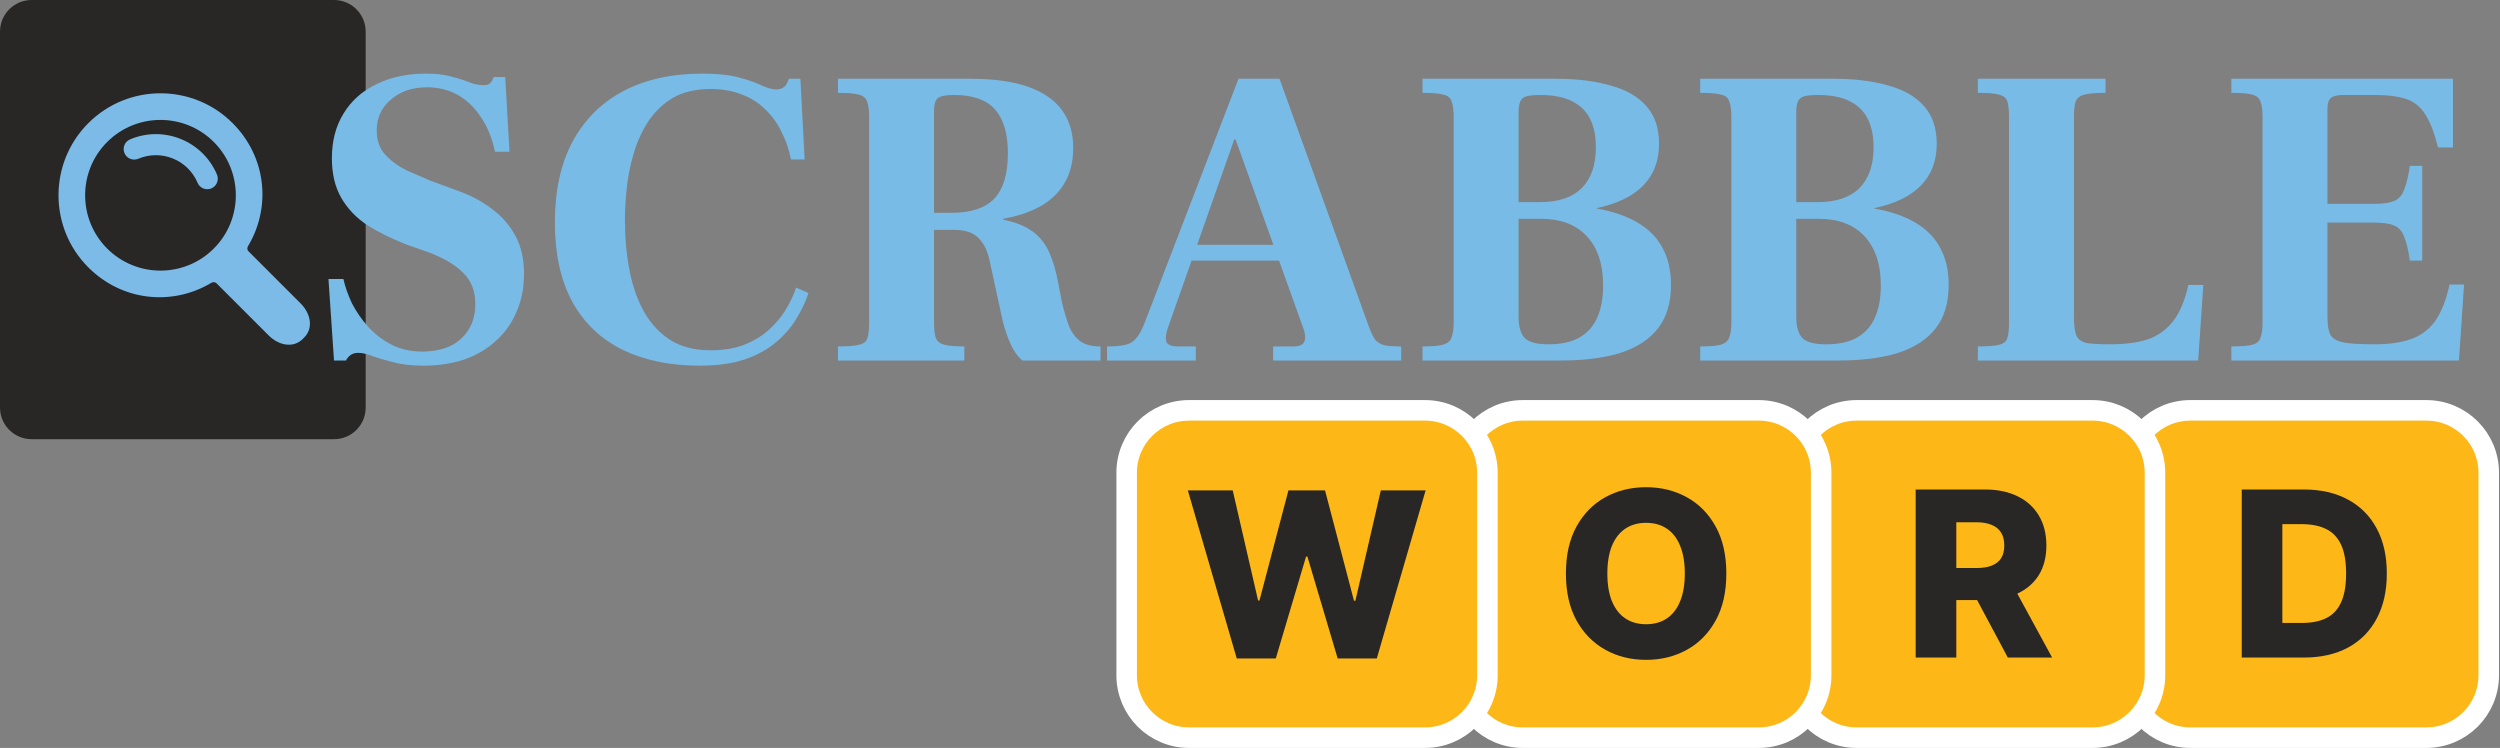
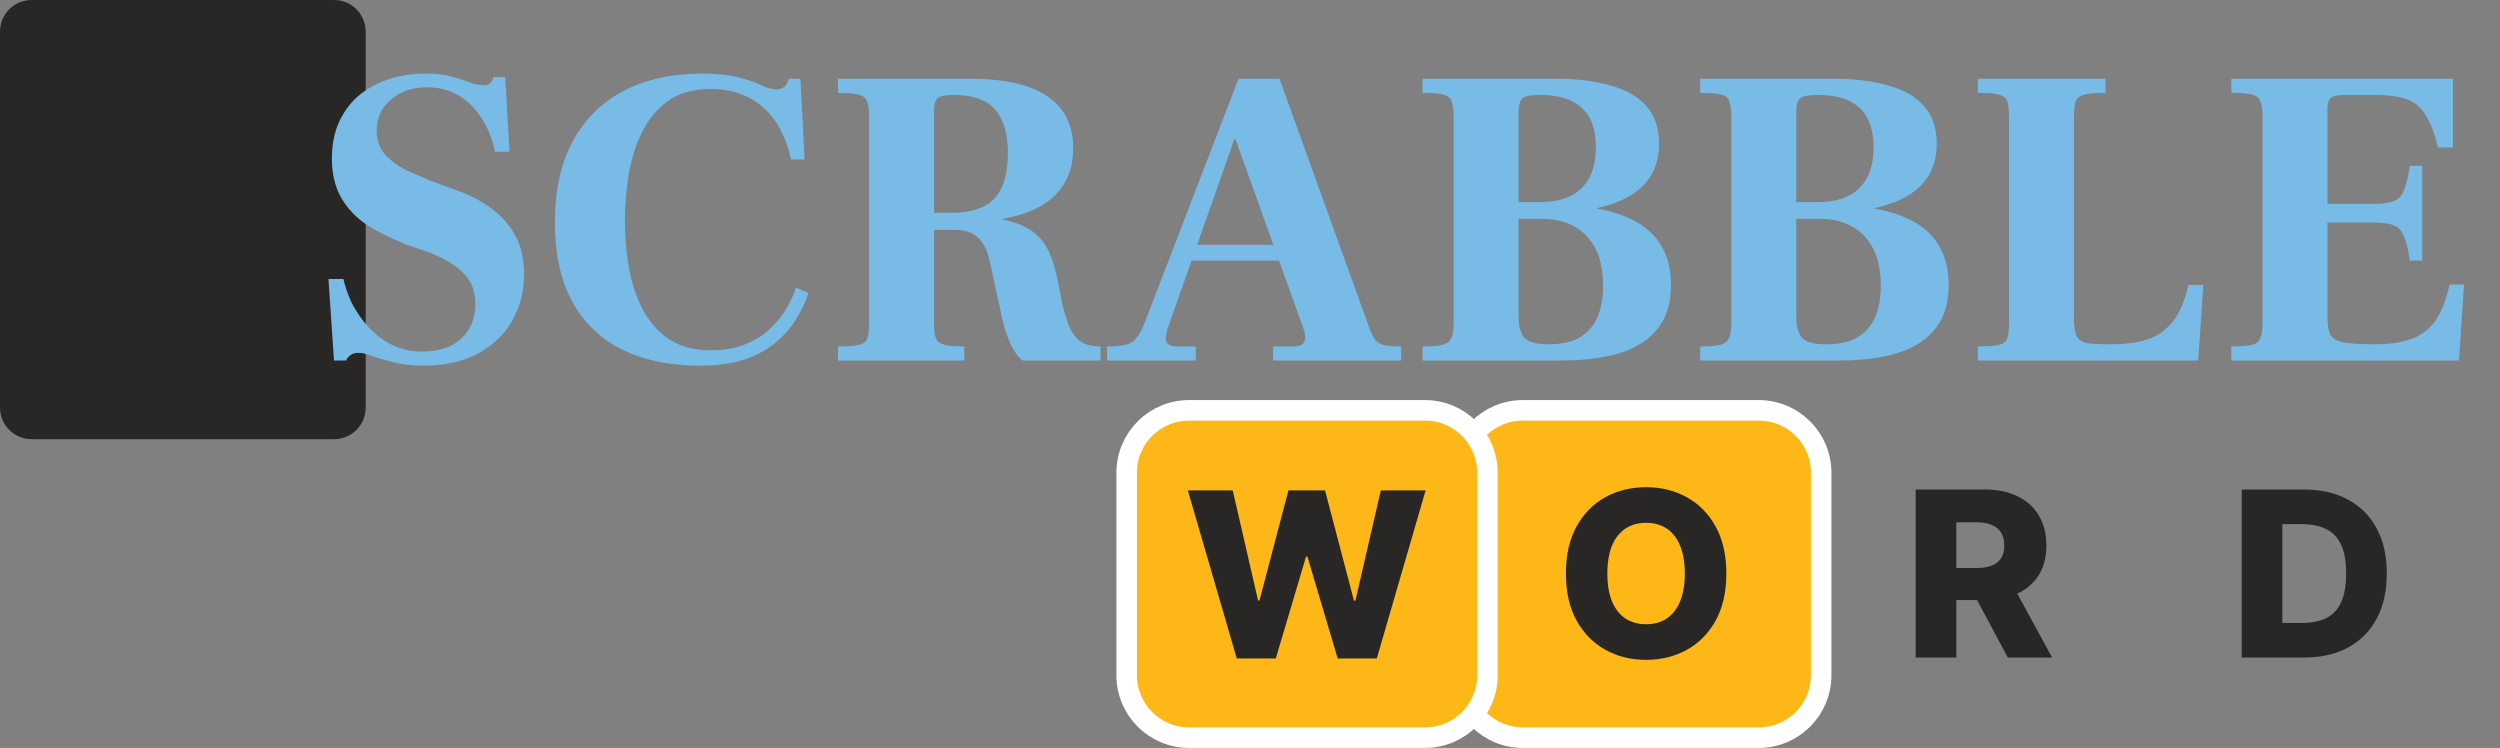
<svg xmlns="http://www.w3.org/2000/svg" width="1581" height="473" viewBox="0 0 1581 473" fill="none">
  <rect x="0" y="0" width="1581" height="473" fill="#808080" stroke="none" />
  <path d="M211.25 0H20C8.954 0 0 8.954 0 20V257.74C0 268.786 8.954 277.74 20 277.74H211.25C222.296 277.74 231.25 268.786 231.25 257.74V20C231.25 8.954 222.296 0 211.25 0Z" fill="#282726" />
  <g clip-path="url(#clip0_183_13384)">
-     <path d="M55.867 169.107C30.712 143.952 30.712 103.021 55.867 77.866C81.022 52.711 121.952 52.711 147.106 77.866C168.447 99.207 171.679 130.946 156.811 155.731C156.811 155.731 155.743 157.523 157.186 158.964L190.102 191.88C196.653 198.431 198.213 207.592 192.403 213.403L191.403 214.402C185.593 220.213 176.431 218.654 169.88 212.103L137.033 179.256C135.522 177.744 133.731 178.812 133.731 178.812C108.946 193.679 77.207 190.448 55.867 169.107ZM135.195 157.196C153.783 138.609 153.782 108.366 135.195 89.779C116.608 71.192 86.365 71.192 67.778 89.779C49.191 108.365 49.191 138.609 67.778 157.196C86.365 175.782 116.608 175.782 135.195 157.196Z" fill="#7CBBE7" />
-     <path d="M131.077 119.658C131.942 119.658 132.821 119.488 133.669 119.13C137.055 117.697 138.639 113.79 137.206 110.403C128.199 89.116 103.553 79.127 82.266 88.134C78.88 89.568 77.296 93.475 78.729 96.861C80.163 100.248 84.069 101.831 87.456 100.399C101.98 94.253 118.796 101.069 124.941 115.592C126.017 118.132 128.482 119.658 131.077 119.658Z" fill="#7CBBE7" />
-   </g>
+     </g>
  <path d="M267.93 231.24C260.37 231.24 253.98 230.52 248.76 229.08C243.72 227.82 239.4 226.56 235.8 225.3C232.2 223.86 229.14 223.14 226.62 223.14C224.64 223.14 223.02 223.59 221.76 224.49C220.5 225.39 219.51 226.56 218.79 228H211.23L207.72 176.43H217.17C218.25 181.29 220.05 186.42 222.57 191.82C225.27 197.04 228.69 201.99 232.83 206.67C237.15 211.35 242.1 215.13 247.68 218.01C253.44 220.89 259.92 222.33 267.12 222.33C273.06 222.33 278.55 221.34 283.59 219.36C288.63 217.2 292.68 213.87 295.74 209.37C298.98 204.69 300.6 198.93 300.6 192.09C300.6 183.99 297.99 177.42 292.77 172.38C287.73 167.34 280.35 163.02 270.63 159.42L256.86 154.56C247.68 150.96 239.49 146.91 232.29 142.41C225.27 137.73 219.78 131.97 215.82 125.13C211.86 118.29 209.88 109.92 209.88 100.02C209.88 89.22 212.31 79.86 217.17 71.94C222.03 63.84 228.96 57.63 237.96 53.31C246.96 48.81 257.4 46.56 269.28 46.56C275.76 46.56 281.16 47.19 285.48 48.45C289.8 49.53 293.49 50.7 296.55 51.96C299.79 53.22 302.85 53.85 305.73 53.85C307.89 53.85 309.33 53.4 310.05 52.5C310.95 51.6 311.67 50.34 312.21 48.72H319.5L322.2 95.97H313.02C311.22 87.33 308.25 80.04 304.11 74.1C300.15 67.98 295.29 63.3 289.53 60.06C283.77 56.82 277.29 55.2 270.09 55.2C260.73 55.2 253.08 57.81 247.14 63.03C241.2 68.07 238.23 74.55 238.23 82.47C238.23 88.95 240.12 94.17 243.9 98.13C247.68 102.09 252.18 105.33 257.4 107.85C262.8 110.19 267.57 112.26 271.71 114.06L289.26 120.54C297.54 123.42 304.83 127.29 311.13 132.15C317.43 136.83 322.38 142.5 325.98 149.16C329.58 155.82 331.38 163.83 331.38 173.19C331.38 182.19 329.76 190.29 326.52 197.49C323.46 204.69 319.05 210.81 313.29 215.85C307.71 220.89 301.05 224.76 293.31 227.46C285.57 229.98 277.11 231.24 267.93 231.24ZM442.443 231.24C423.543 231.24 407.163 227.82 393.303 220.98C379.623 214.14 369.093 203.97 361.713 190.47C354.513 176.97 350.913 160.41 350.913 140.79C350.913 120.63 354.603 103.62 361.983 89.76C369.543 75.72 380.253 65.01 394.113 57.63C408.153 50.25 424.803 46.56 444.063 46.56C453.603 46.56 461.343 47.37 467.283 48.99C473.403 50.61 478.263 52.32 481.863 54.12C485.463 55.74 488.433 56.55 490.773 56.55C492.573 56.55 494.013 56.19 495.093 55.47C496.353 54.75 497.253 53.76 497.793 52.5L498.873 49.8H506.163L508.863 100.83H500.223C498.963 94.53 496.983 88.77 494.283 83.55C491.763 78.15 488.343 73.38 484.023 69.24C479.883 65.1 474.933 61.95 469.173 59.79C463.413 57.45 456.843 56.28 449.463 56.28C439.923 56.28 431.913 58.17 425.433 61.95C419.133 65.73 413.913 70.77 409.773 77.07C405.813 83.19 402.753 90.03 400.593 97.59C398.433 104.97 396.993 112.35 396.273 119.73C395.553 126.93 395.193 133.32 395.193 138.9C395.193 150.42 396.183 161.22 398.163 171.3C400.143 181.38 403.293 190.2 407.613 197.76C411.933 205.14 417.513 210.99 424.353 215.31C431.193 219.45 439.473 221.52 449.193 221.52C457.113 221.52 464.043 220.44 469.983 218.28C476.103 215.94 481.323 212.88 485.643 209.1C490.143 205.14 493.833 200.82 496.713 196.14C499.593 191.46 501.843 186.69 503.463 181.83L511.293 185.34C509.493 190.74 506.883 196.23 503.463 201.81C500.223 207.21 495.903 212.16 490.503 216.66C485.103 221.16 478.443 224.76 470.523 227.46C462.603 229.98 453.243 231.24 442.443 231.24ZM529.933 228V219.09C536.233 219.09 540.733 218.73 543.433 218.01C546.313 217.29 548.023 215.85 548.563 213.69C549.283 211.53 549.643 208.29 549.643 203.97V74.1C549.643 69.6 549.193 66.27 548.293 64.11C547.573 61.95 545.773 60.51 542.893 59.79C540.193 59.07 535.873 58.71 529.933 58.71V49.8H613.093C628.393 49.8 640.813 51.51 650.353 54.93C659.893 58.35 667.003 63.3 671.683 69.78C676.363 76.26 678.703 84.18 678.703 93.54C678.703 102.54 676.723 110.19 672.763 116.49C668.983 122.61 663.673 127.47 656.833 131.07C650.173 134.49 642.703 136.92 634.423 138.36V138.9C642.163 140.52 648.283 142.95 652.783 146.19C657.283 149.43 660.793 153.75 663.313 159.15C665.833 164.55 667.813 171.21 669.253 179.13L671.413 190.47C672.853 196.59 674.383 201.81 676.003 206.13C677.803 210.45 680.233 213.69 683.293 215.85C686.353 218.01 690.583 219.09 695.983 219.09V228H646.573C644.053 226.02 641.713 222.87 639.553 218.55C637.393 214.05 635.593 208.92 634.153 203.16L626.053 165.9C624.793 159.24 622.453 154.2 619.033 150.78C615.793 147.18 610.573 145.38 603.373 145.38H590.683V203.97C590.683 208.29 591.043 211.53 591.763 213.69C592.663 215.85 594.463 217.29 597.163 218.01C600.043 218.73 604.273 219.09 609.853 219.09V228H529.933ZM590.683 134.58H601.753C613.993 134.58 622.993 131.61 628.753 125.67C634.513 119.55 637.393 110.01 637.393 97.05C637.393 84.63 634.693 75.36 629.293 69.24C623.893 63.12 615.253 60.06 603.373 60.06C597.973 60.06 594.463 60.78 592.843 62.22C591.403 63.66 590.683 66.27 590.683 70.05V134.58ZM700.076 228V219.09C705.116 219.09 709.076 218.73 711.956 218.01C714.836 217.29 717.086 215.85 718.706 213.69C720.506 211.53 722.216 208.38 723.836 204.24L783.236 49.8H809.156L865.316 205.59C866.756 209.55 868.106 212.52 869.366 214.5C870.806 216.3 872.786 217.56 875.306 218.28C877.826 218.82 881.426 219.09 886.106 219.09V228H805.106V219.09H818.066C821.666 219.09 823.916 218.1 824.816 216.12C825.716 213.96 825.536 211.17 824.276 207.75L781.346 88.14H780.536L738.146 208.56C737.066 212.16 736.976 214.86 737.876 216.66C738.956 218.28 741.296 219.09 744.896 219.09H756.236V228H700.076ZM749.486 164.82L751.106 154.83H810.776L812.126 164.82H749.486ZM899.601 228V219.09C905.541 219.09 909.861 218.73 912.561 218.01C915.441 217.11 917.241 215.58 917.961 213.42C918.861 211.08 919.311 207.93 919.311 203.97V74.37C919.311 69.69 918.861 66.27 917.961 64.11C917.241 61.77 915.441 60.33 912.561 59.79C909.861 59.07 905.541 58.71 899.601 58.71V49.8H983.571C997.251 49.8 1008.95 51.24 1018.67 54.12C1028.57 56.82 1036.13 61.23 1041.35 67.35C1046.57 73.29 1049.18 81.12 1049.18 90.84C1049.18 101.82 1045.76 110.73 1038.92 117.57C1032.26 124.23 1022.54 128.91 1009.76 131.61V131.88C1020.02 133.68 1028.66 136.65 1035.68 140.79C1042.7 144.93 1047.92 150.24 1051.34 156.72C1054.94 163.2 1056.74 171.03 1056.74 180.21C1056.74 191.37 1054.04 200.46 1048.64 207.48C1043.24 214.5 1035.32 219.72 1024.88 223.14C1014.44 226.38 1001.66 228 986.541 228H899.601ZM979.251 217.74C986.991 217.74 993.381 216.39 998.421 213.69C1003.64 210.81 1007.51 206.58 1010.03 201C1012.55 195.42 1013.81 188.58 1013.81 180.48C1013.81 167.16 1010.39 156.81 1003.55 149.43C996.711 142.05 986.991 138.36 974.391 138.36H960.351V200.19C960.351 206.67 961.701 211.26 964.401 213.96C967.101 216.48 972.051 217.74 979.251 217.74ZM960.351 127.83H973.851C985.551 127.83 994.371 124.86 1000.31 118.92C1006.25 112.98 1009.22 104.43 1009.22 93.27C1009.22 85.89 1007.96 79.77 1005.44 74.91C1002.92 70.05 999.051 66.36 993.831 63.84C988.611 61.32 982.041 60.06 974.121 60.06C970.341 60.06 967.461 60.33 965.481 60.87C963.501 61.41 962.151 62.49 961.431 64.11C960.711 65.73 960.351 67.98 960.351 70.86V127.83ZM1075.21 228V219.09C1081.15 219.09 1085.47 218.73 1088.17 218.01C1091.05 217.11 1092.85 215.58 1093.57 213.42C1094.47 211.08 1094.92 207.93 1094.92 203.97V74.37C1094.92 69.69 1094.47 66.27 1093.57 64.11C1092.85 61.77 1091.05 60.33 1088.17 59.79C1085.47 59.07 1081.15 58.71 1075.21 58.71V49.8H1159.18C1172.86 49.8 1184.56 51.24 1194.28 54.12C1204.18 56.82 1211.74 61.23 1216.96 67.35C1222.18 73.29 1224.79 81.12 1224.79 90.84C1224.79 101.82 1221.37 110.73 1214.53 117.57C1207.87 124.23 1198.15 128.91 1185.37 131.61V131.88C1195.63 133.68 1204.27 136.65 1211.29 140.79C1218.31 144.93 1223.53 150.24 1226.95 156.72C1230.55 163.2 1232.35 171.03 1232.35 180.21C1232.35 191.37 1229.65 200.46 1224.25 207.48C1218.85 214.5 1210.93 219.72 1200.49 223.14C1190.05 226.38 1177.27 228 1162.15 228H1075.21ZM1154.86 217.74C1162.6 217.74 1168.99 216.39 1174.03 213.69C1179.25 210.81 1183.12 206.58 1185.64 201C1188.16 195.42 1189.42 188.58 1189.42 180.48C1189.42 167.16 1186 156.81 1179.16 149.43C1172.32 142.05 1162.6 138.36 1150 138.36H1135.96V200.19C1135.96 206.67 1137.31 211.26 1140.01 213.96C1142.71 216.48 1147.66 217.74 1154.86 217.74ZM1135.96 127.83H1149.46C1161.16 127.83 1169.98 124.86 1175.92 118.92C1181.86 112.98 1184.83 104.43 1184.83 93.27C1184.83 85.89 1183.57 79.77 1181.05 74.91C1178.53 70.05 1174.66 66.36 1169.44 63.84C1164.22 61.32 1157.65 60.06 1149.73 60.06C1145.95 60.06 1143.07 60.33 1141.09 60.87C1139.11 61.41 1137.76 62.49 1137.04 64.11C1136.32 65.73 1135.96 67.98 1135.96 70.86V127.83ZM1250.81 228V219.09C1257.11 219.09 1261.61 218.73 1264.31 218.01C1267.19 217.29 1268.9 215.85 1269.44 213.69C1270.16 211.53 1270.52 208.29 1270.52 203.97V74.37C1270.52 69.69 1270.16 66.27 1269.44 64.11C1268.72 61.95 1266.92 60.51 1264.04 59.79C1261.34 59.07 1256.93 58.71 1250.81 58.71V49.8H1331.54V58.71C1325.6 58.71 1321.19 59.07 1318.31 59.79C1315.43 60.51 1313.54 61.95 1312.64 64.11C1311.92 66.27 1311.56 69.69 1311.56 74.37V200.73C1311.56 205.95 1312.1 209.82 1313.18 212.34C1314.26 214.68 1316.42 216.21 1319.66 216.93C1322.9 217.47 1327.76 217.74 1334.24 217.74C1343.96 217.74 1352.06 216.66 1358.54 214.5C1365.02 212.16 1370.33 208.29 1374.47 202.89C1378.61 197.49 1381.76 189.93 1383.92 180.21H1393.37L1390.13 228H1250.81ZM1411.12 228V219.09C1417.24 219.09 1421.65 218.73 1424.35 218.01C1427.05 217.29 1428.76 215.85 1429.48 213.69C1430.38 211.53 1430.83 208.29 1430.83 203.97V74.1C1430.83 69.6 1430.38 66.27 1429.48 64.11C1428.76 61.95 1426.96 60.51 1424.08 59.79C1421.38 59.07 1417.06 58.71 1411.12 58.71V49.8H1551.25V93.27H1541.8C1539.64 84.45 1537.03 77.61 1533.97 72.75C1531.09 67.89 1527.13 64.56 1522.09 62.76C1517.05 60.96 1510.21 60.06 1501.57 60.06H1482.13C1478.17 60.06 1475.47 60.69 1474.03 61.95C1472.59 63.21 1471.87 65.64 1471.87 69.24V128.91H1501.84C1507.24 128.91 1511.38 128.28 1514.26 127.02C1517.14 125.76 1519.21 123.33 1520.47 119.73C1521.91 116.13 1523.08 111.18 1523.98 104.88H1531.81V164.82H1523.98C1523.08 158.34 1521.91 153.39 1520.47 149.97C1519.21 146.37 1517.14 143.94 1514.26 142.68C1511.38 141.42 1507.24 140.79 1501.84 140.79H1471.87V199.92C1471.87 204.96 1472.41 208.74 1473.49 211.26C1474.75 213.78 1477.36 215.49 1481.32 216.39C1485.46 217.29 1492.12 217.74 1501.3 217.74C1510.66 217.74 1518.4 216.66 1524.52 214.5C1530.82 212.34 1535.95 208.56 1539.91 203.16C1543.87 197.58 1546.93 189.84 1549.09 179.94H1558.27L1555.03 228H1411.12Z" fill="#78BBE7" />
-   <path d="M1534.42 259.506H1385.2C1363.41 259.506 1345.75 277.169 1345.75 298.958V427.042C1345.75 448.831 1363.41 466.494 1385.2 466.494H1534.42C1556.21 466.494 1573.88 448.831 1573.88 427.042V298.958C1573.88 277.169 1556.21 259.506 1534.42 259.506Z" fill="#FDB716" stroke="white" stroke-width="12.989" />
  <path d="M1456.96 415.836H1417.68V309.566H1456.9C1467.73 309.566 1477.05 311.694 1484.87 315.949C1492.73 320.169 1498.78 326.257 1503.03 334.214C1507.29 342.135 1509.42 351.614 1509.42 362.649C1509.42 373.719 1507.29 383.232 1503.03 391.188C1498.81 399.145 1492.78 405.25 1484.92 409.505C1477.07 413.726 1467.75 415.836 1456.96 415.836ZM1443.36 393.939H1455.97C1461.92 393.939 1466.95 392.935 1471.07 390.929C1475.22 388.888 1478.35 385.584 1480.46 381.018C1482.61 376.417 1483.68 370.294 1483.68 362.649C1483.68 355.004 1482.61 348.916 1480.46 344.384C1478.32 339.818 1475.15 336.531 1470.97 334.525C1466.82 332.484 1461.7 331.464 1455.61 331.464H1443.36V393.939Z" fill="#282726" />
-   <path d="M1323.35 259.506H1174.13C1152.34 259.506 1134.68 277.169 1134.68 298.958V427.042C1134.68 448.831 1152.34 466.494 1174.13 466.494H1323.35C1345.14 466.494 1362.8 448.831 1362.8 427.042V298.958C1362.8 277.169 1345.14 259.506 1323.35 259.506Z" fill="#FDB716" stroke="white" stroke-width="12.989" />
  <path d="M1211.47 415.836V309.566H1255.37C1263.33 309.566 1270.19 311.002 1275.97 313.873C1281.78 316.71 1286.26 320.792 1289.41 326.119C1292.56 331.412 1294.13 337.69 1294.13 344.955C1294.13 352.323 1292.52 358.584 1289.31 363.739C1286.09 368.859 1281.52 372.768 1275.61 375.466C1269.69 378.13 1262.69 379.461 1254.59 379.461H1226.83V359.224H1249.82C1253.69 359.224 1256.93 358.723 1259.52 357.72C1262.15 356.682 1264.14 355.125 1265.49 353.05C1266.84 350.939 1267.51 348.241 1267.51 344.955C1267.51 341.668 1266.84 338.953 1265.49 336.808C1264.14 334.629 1262.15 333.003 1259.52 331.931C1256.89 330.824 1253.66 330.27 1249.82 330.27H1237.16V415.836H1211.47ZM1271.3 367.267L1297.76 415.836H1269.74L1243.8 367.267H1271.3Z" fill="#282726" />
  <path d="M1112.24 259.506H963.021C941.232 259.506 923.568 277.169 923.568 298.958V427.042C923.568 448.831 941.232 466.494 963.021 466.494H1112.24C1134.03 466.494 1151.7 448.831 1151.7 427.042V298.958C1151.7 277.169 1134.03 259.506 1112.24 259.506Z" fill="#FDB716" stroke="white" stroke-width="12.989" />
  <path d="M1091.73 362.701C1091.73 374.393 1089.48 384.304 1084.98 392.434C1080.49 400.563 1074.4 406.738 1066.72 410.958C1059.07 415.179 1050.49 417.289 1040.98 417.289C1031.43 417.289 1022.84 415.161 1015.19 410.906C1007.55 406.651 1001.47 400.477 996.978 392.382C992.515 384.252 990.284 374.359 990.284 362.701C990.284 351.009 992.515 341.098 996.978 332.968C1001.47 324.839 1007.55 318.664 1015.19 314.444C1022.84 310.223 1031.43 308.113 1040.98 308.113C1050.49 308.113 1059.07 310.223 1066.72 314.444C1074.4 318.664 1080.49 324.839 1084.98 332.968C1089.48 341.098 1091.73 351.009 1091.73 362.701ZM1065.47 362.701C1065.47 355.782 1064.49 349.936 1062.51 345.162C1060.58 340.389 1057.78 336.774 1054.11 334.317C1050.48 331.861 1046.1 330.633 1040.98 330.633C1035.9 330.633 1031.52 331.861 1027.85 334.317C1024.19 336.774 1021.37 340.389 1019.39 345.162C1017.46 349.936 1016.49 355.782 1016.49 362.701C1016.49 369.62 1017.46 375.466 1019.39 380.24C1021.37 385.014 1024.19 388.629 1027.85 391.085C1031.52 393.541 1035.9 394.769 1040.98 394.769C1046.1 394.769 1050.48 393.541 1054.11 391.085C1057.78 388.629 1060.58 385.014 1062.51 380.24C1064.49 375.466 1065.47 369.62 1065.47 362.701Z" fill="#282726" />
  <path d="M901.18 259.506H751.958C730.169 259.506 712.506 277.169 712.506 298.958V427.042C712.506 448.831 730.169 466.494 751.958 466.494H901.18C922.97 466.494 940.633 448.831 940.633 427.042V298.958C940.633 277.169 922.97 259.506 901.18 259.506Z" fill="#FDB716" stroke="white" stroke-width="12.989" />
  <path d="M782.114 416.393L751.188 310.123H779.572L795.606 379.759H796.488L814.805 310.123H837.948L856.265 379.914H857.147L873.232 310.123H901.564L870.69 416.393H845.939L826.791 351.946H825.961L806.814 416.393H782.114Z" fill="#282726" />
  <defs>
    <clipPath id="clip0_183_13384">
      <rect width="159" height="159" fill="white" transform="matrix(-1 0 0 1 196 59)" />
    </clipPath>
  </defs>
</svg>